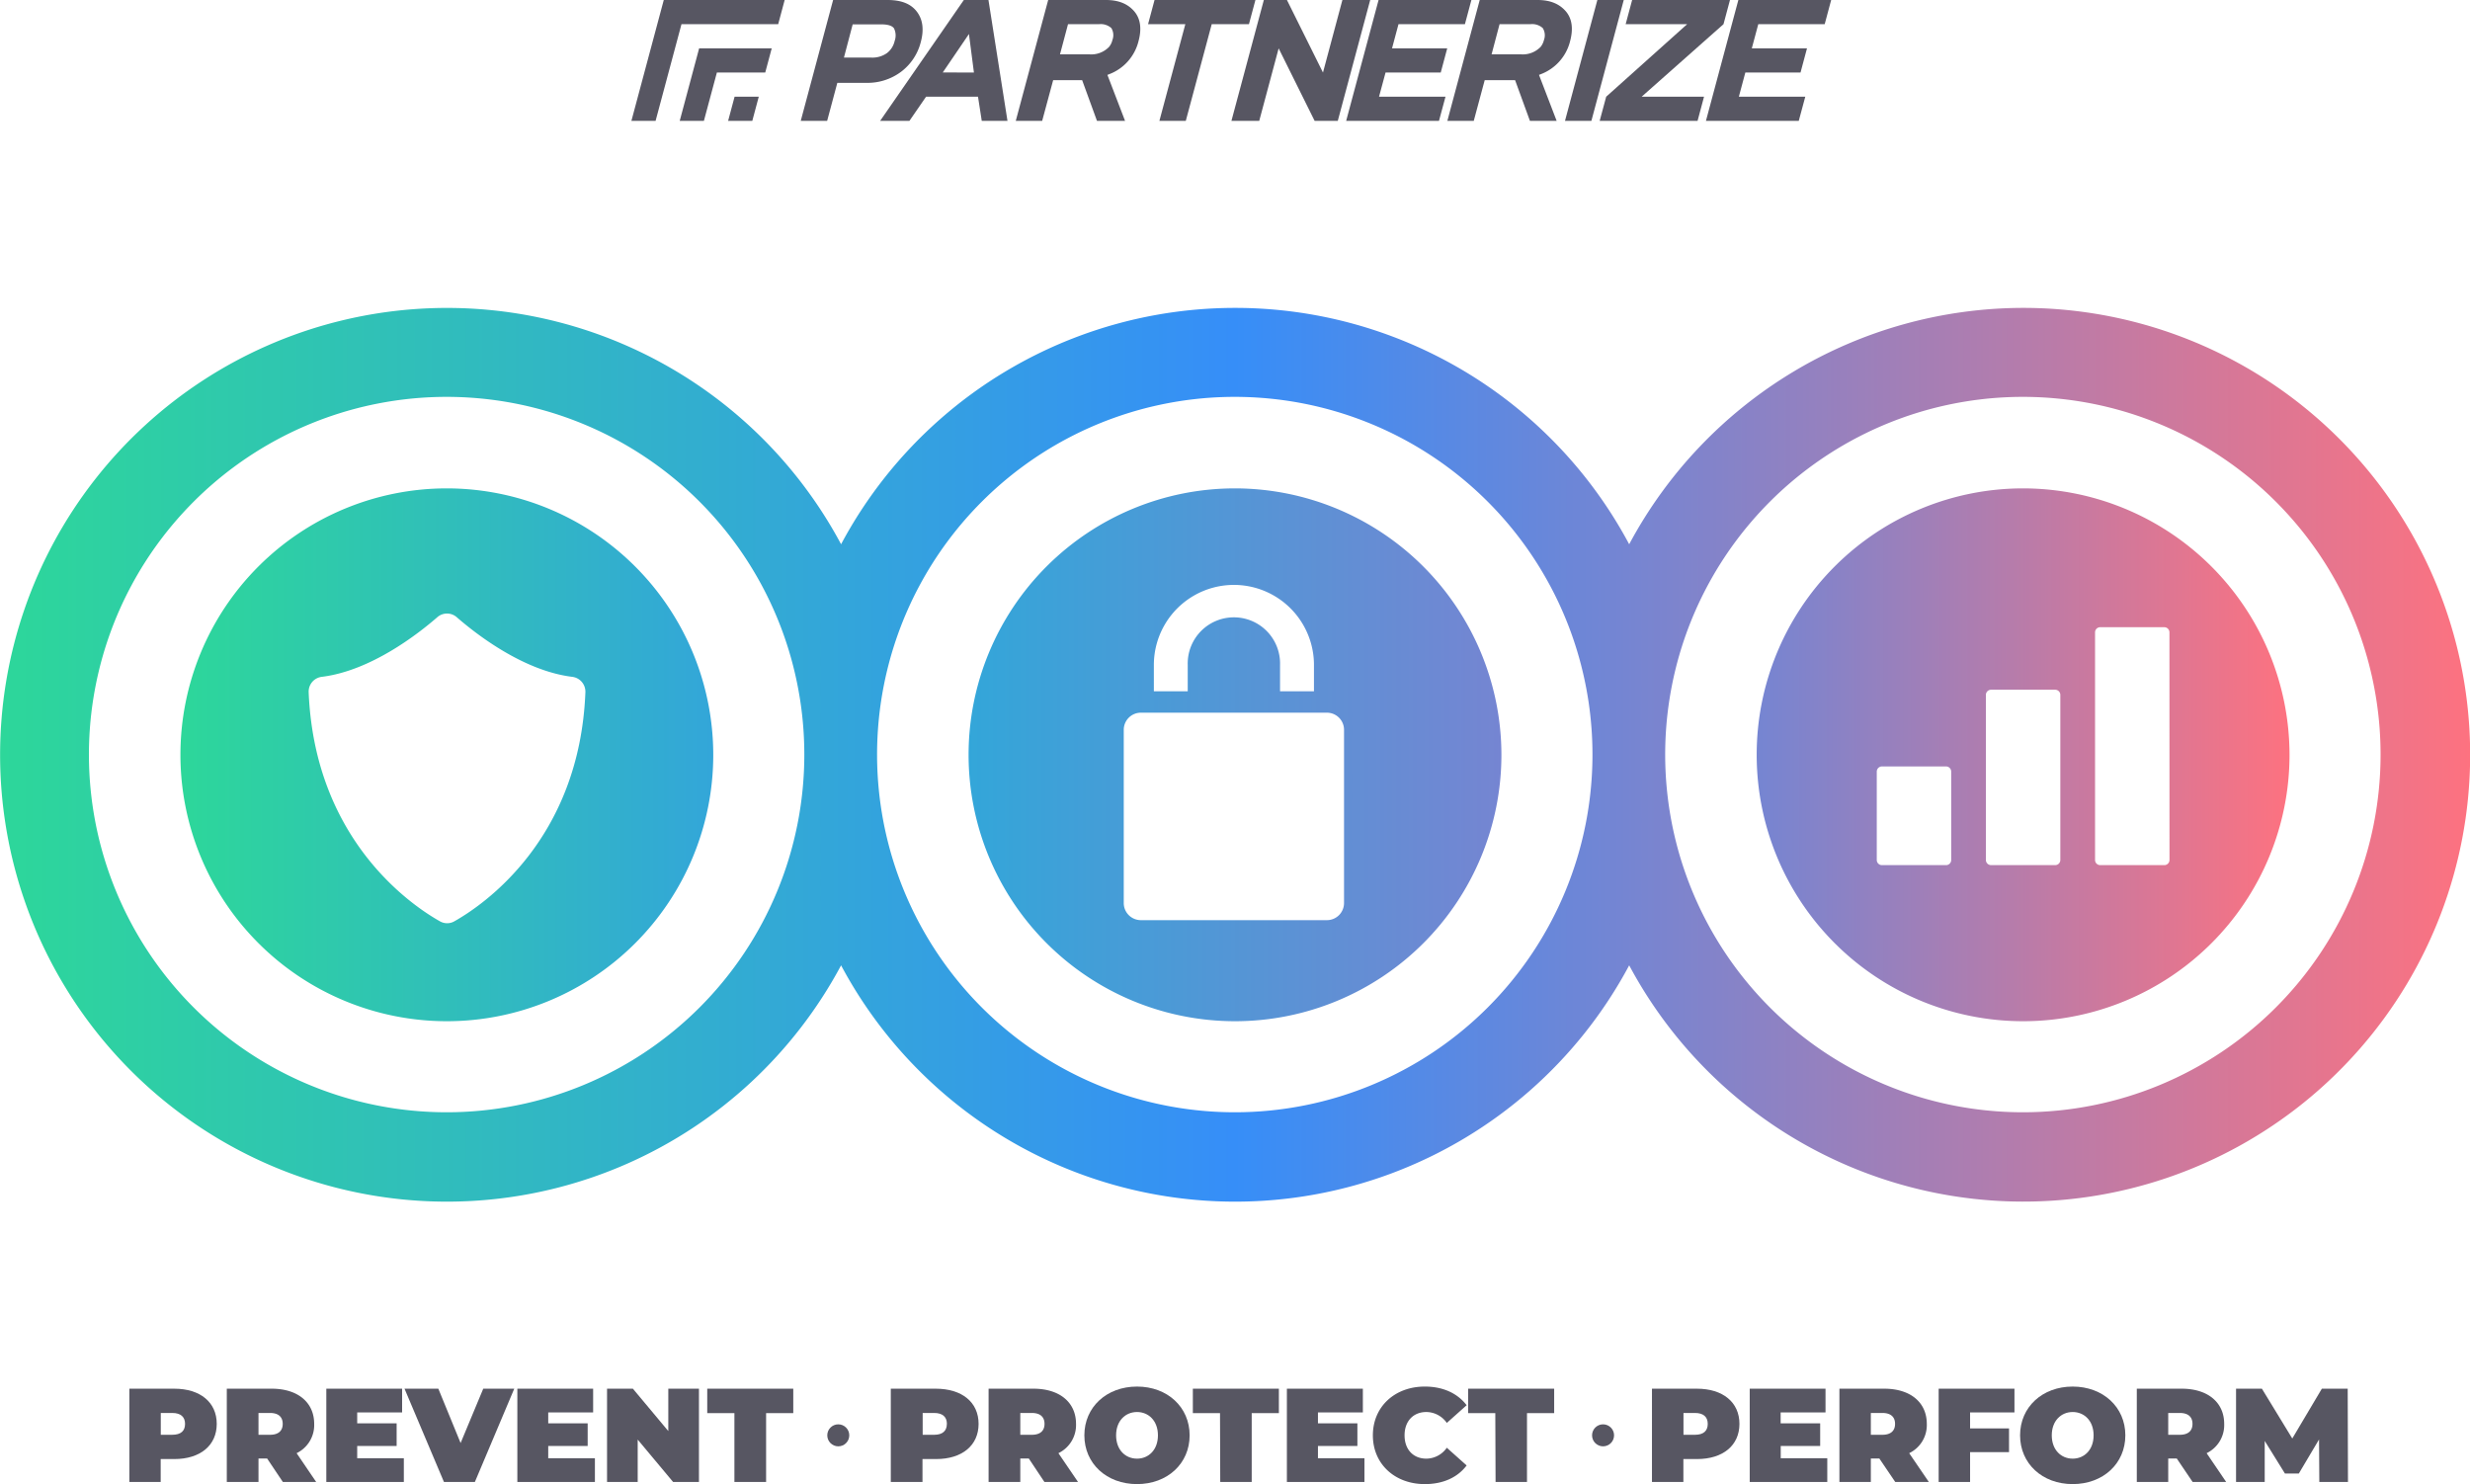
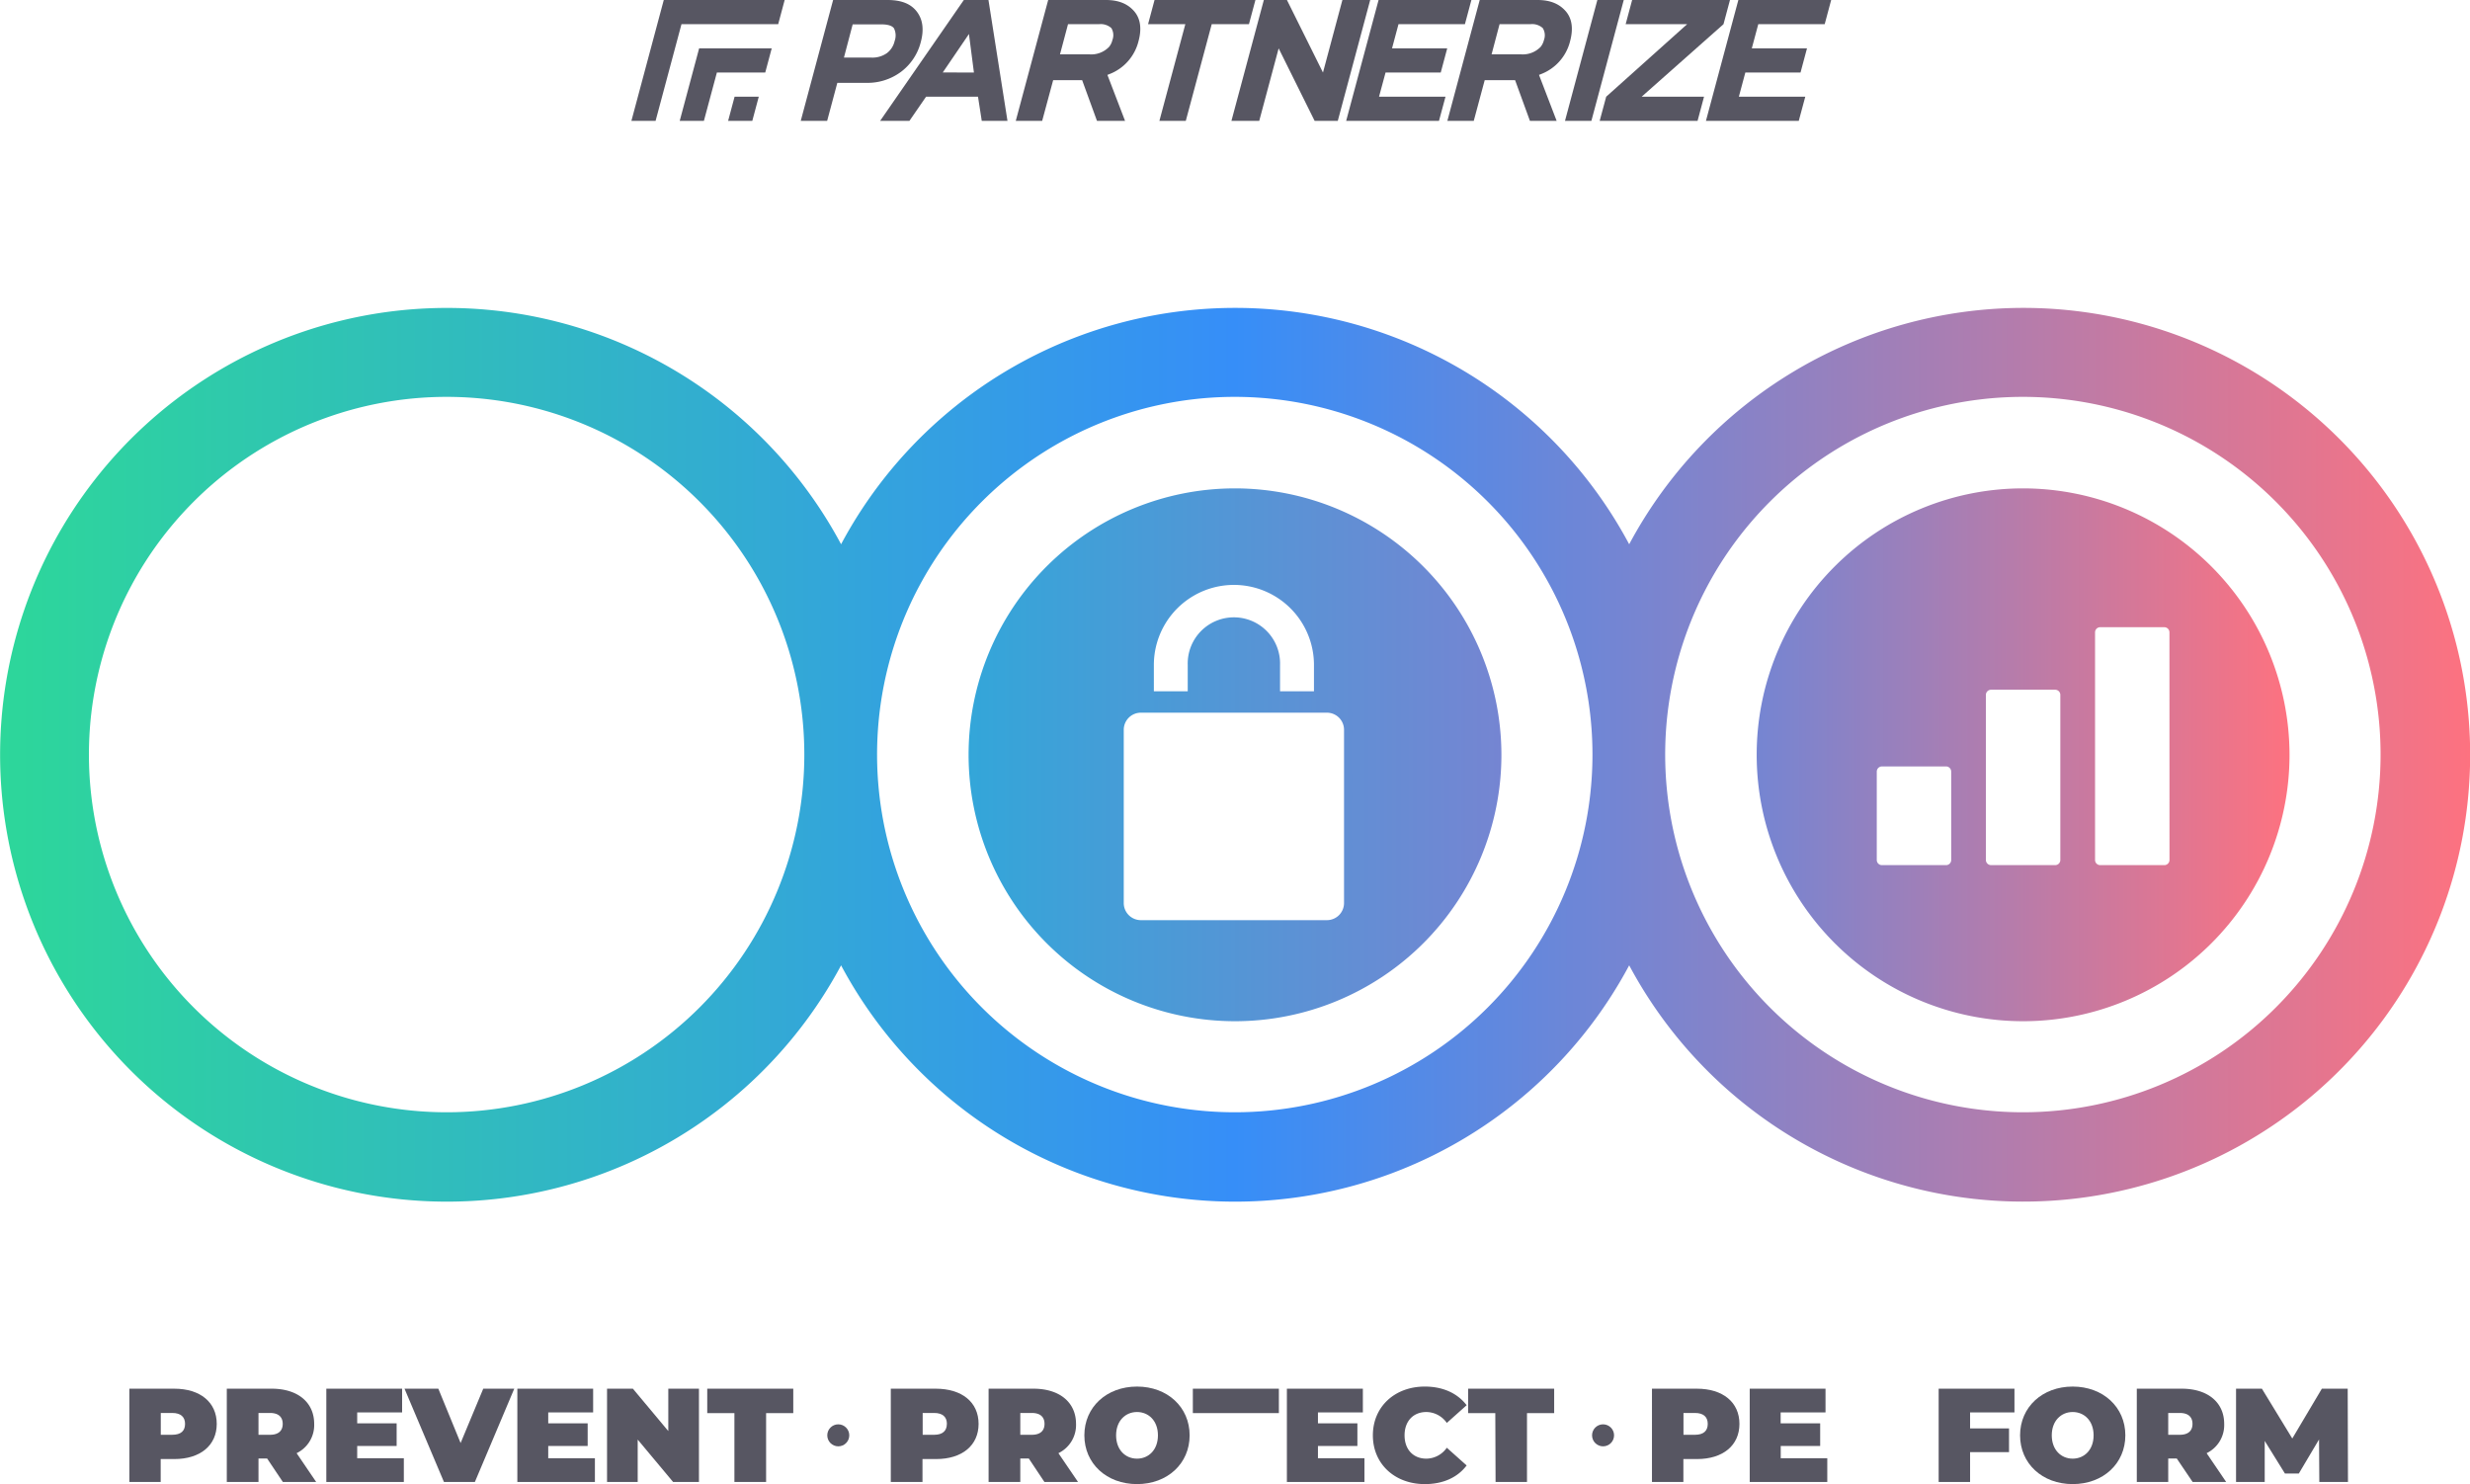
<svg xmlns="http://www.w3.org/2000/svg" viewBox="0 0 545.52 327.77">
  <defs>
    <linearGradient id="a" x1="213.92" y1="166.7" x2="331.6" y2="166.7" gradientUnits="userSpaceOnUse">
      <stop offset="0" stop-color="#33a6d9" />
      <stop offset="1" stop-color="#7585d2" />
    </linearGradient>
    <linearGradient id="b" x1="387.99" y1="166.7" x2="505.66" y2="166.7" gradientUnits="userSpaceOnUse">
      <stop offset="0" stop-color="#7585d2" />
      <stop offset="1" stop-color="#fd7280" />
    </linearGradient>
    <linearGradient id="c" x1="39.86" y1="166.7" x2="157.53" y2="166.7" gradientUnits="userSpaceOnUse">
      <stop offset="0" stop-color="#2dd79a" />
      <stop offset="1" stop-color="#33a6d9" />
    </linearGradient>
    <linearGradient id="d" y1="166.7" x2="545.52" y2="166.7" gradientUnits="userSpaceOnUse">
      <stop offset="0" stop-color="#2dd79a" />
      <stop offset="0.5" stop-color="#368ef8" />
      <stop offset="1" stop-color="#fd7280" />
    </linearGradient>
  </defs>
  <path d="M47.87,314.47c0,4.77-3.65,7.77-9.38,7.77h-3v5.06H28.57V306.7h9.92C44.22,306.7,47.87,309.7,47.87,314.47Zm-7,0c0-1.5-.91-2.41-2.83-2.41H35.51v4.82H38C40,316.88,40.87,316,40.87,314.47Z" fill="#575662" />
  <path d="M59,322.12H57.09v5.18h-7V306.7h9.92c5.73,0,9.38,3,9.38,7.77a6.89,6.89,0,0,1-3.88,6.47l4.32,6.36H62.47Zm.65-10.06H57.09v4.82h2.53c1.91,0,2.82-.91,2.82-2.41S61.53,312.06,59.62,312.06Z" fill="#575662" />
  <path d="M89.19,322.06v5.24H72.07V306.7H88.81v5.24H78.89v2.41H87.6v5H78.89v2.71Z" fill="#575662" />
  <path d="M113.58,306.7l-8.7,20.6H98.05l-8.71-20.6h7.47l4.92,12,5-12Z" fill="#575662" />
  <path d="M131.39,322.06v5.24H114.26V306.7H131v5.24h-9.92v2.41h8.71v5h-8.71v2.71Z" fill="#575662" />
  <path d="M154.37,306.7v20.6h-5.71l-7.82-9.36v9.36h-6.77V306.7h5.71l7.82,9.36V306.7Z" fill="#575662" />
  <path d="M162.2,312.09h-6V306.7h19v5.39h-6V327.3h-7Z" fill="#575662" />
  <path d="M216.13,314.47c0,4.77-3.65,7.77-9.39,7.77h-3v5.06h-7V306.7h9.92C212.48,306.7,216.13,309.7,216.13,314.47Zm-7,0c0-1.5-.91-2.41-2.82-2.41h-2.53v4.82h2.53C208.21,316.88,209.12,316,209.12,314.47Z" fill="#575662" />
  <path d="M227.22,322.12h-1.88v5.18h-7V306.7h9.92c5.74,0,9.39,3,9.39,7.77a6.9,6.9,0,0,1-3.89,6.47l4.33,6.36h-7.42Zm.65-10.06h-2.53v4.82h2.53c1.91,0,2.82-.91,2.82-2.41S229.78,312.06,227.87,312.06Z" fill="#575662" />
  <path d="M239.49,317c0-6.24,4.92-10.77,11.63-10.77s11.62,4.53,11.62,10.77-4.91,10.77-11.62,10.77S239.49,323.24,239.49,317Zm16.25,0c0-3.21-2.06-5.15-4.62-5.15s-4.62,1.94-4.62,5.15,2.06,5.15,4.62,5.15S255.74,320.21,255.74,317Z" fill="#575662" />
-   <path d="M269.45,312.09h-6V306.7h19v5.39h-6V327.3h-6.95Z" fill="#575662" />
+   <path d="M269.45,312.09h-6V306.7h19v5.39h-6h-6.95Z" fill="#575662" />
  <path d="M301.35,322.06v5.24H284.22V306.7H301v5.24h-9.92v2.41h8.71v5h-8.71v2.71Z" fill="#575662" />
  <path d="M303.21,317c0-6.33,4.85-10.77,11.47-10.77,4,0,7.21,1.47,9.24,4.12l-4.38,3.91a5.57,5.57,0,0,0-4.51-2.41c-2.88,0-4.82,2-4.82,5.15s1.94,5.15,4.82,5.15a5.57,5.57,0,0,0,4.51-2.41l4.38,3.91c-2,2.65-5.21,4.12-9.24,4.12C308.06,327.77,303.21,323.33,303.21,317Z" fill="#575662" />
  <path d="M330.25,312.09h-6V306.7h19v5.39h-6V327.3h-6.94Z" fill="#575662" />
  <path d="M384.17,314.47c0,4.77-3.65,7.77-9.38,7.77h-3v5.06h-6.94V306.7h9.92C380.52,306.7,384.17,309.7,384.17,314.47Zm-7,0c0-1.5-.91-2.41-2.83-2.41h-2.53v4.82h2.53C376.26,316.88,377.17,316,377.17,314.47Z" fill="#575662" />
  <path d="M403.57,322.06v5.24H386.44V306.7h16.74v5.24h-9.91v2.41H402v5h-8.71v2.71Z" fill="#575662" />
-   <path d="M415.07,322.12h-1.88v5.18h-6.94V306.7h9.91c5.74,0,9.39,3,9.39,7.77a6.88,6.88,0,0,1-3.89,6.47L426,327.3h-7.42Zm.65-10.06h-2.53v4.82h2.53c1.91,0,2.82-.91,2.82-2.41S417.63,312.06,415.72,312.06Z" fill="#575662" />
  <path d="M435.11,311.94v3.53h8.6v5.24h-8.6v6.59h-6.94V306.7h16.74v5.24Z" fill="#575662" />
  <path d="M446.15,317c0-6.24,4.92-10.77,11.62-10.77S469.4,310.76,469.4,317s-4.92,10.77-11.63,10.77S446.15,323.24,446.15,317Zm16.24,0c0-3.21-2.06-5.15-4.62-5.15s-4.62,1.94-4.62,5.15,2.06,5.15,4.62,5.15S462.39,320.21,462.39,317Z" fill="#575662" />
  <path d="M480.76,322.12h-1.89v5.18h-6.94V306.7h9.92c5.73,0,9.38,3,9.38,7.77a6.89,6.89,0,0,1-3.88,6.47l4.32,6.36h-7.41Zm.64-10.06h-2.53v4.82h2.53c1.92,0,2.83-.91,2.83-2.41S483.32,312.06,481.4,312.06Z" fill="#575662" />
  <path d="M512.24,327.3l-.06-9.39-4.47,7.53h-3.06l-4.47-7.21v9.07h-6.33V306.7h5.71l6.71,11,6.53-11h5.71l.06,20.6Z" fill="#575662" />
  <polygon points="139.45 26.7 144.79 26.7 150.51 5.34 171.87 5.34 173.3 0 146.6 0 139.45 26.7" fill="#575662" />
  <polygon points="160.81 26.7 166.15 26.7 167.58 21.36 162.24 21.36 160.81 26.7" fill="#575662" />
  <polygon points="150.12 26.7 155.46 26.7 158.33 16.02 169.01 16.02 170.44 10.68 154.41 10.68 150.12 26.7" fill="#575662" />
  <path d="M203.37,9.26c.74-2.75.43-5-.91-6.73S199,0,196,0H184l-7.15,26.7h5.83l2.25-8.4h6.47a12.4,12.4,0,0,0,7.6-2.44A11.85,11.85,0,0,0,203.37,9.26Zm-5.78-.21a4.63,4.63,0,0,1-1.69,2.67,5.54,5.54,0,0,1-3.44,1h-6.07l1.93-7.34h6.31c1.4,0,2.35.27,2.8.85A3.56,3.56,0,0,1,197.59,9.05Z" fill="#575662" />
  <path d="M212.87,0,194.38,26.7h6.47l3.68-5.34H216l.83,5.34h5.68L218.31,0Zm-4.65,16L214,7.51l1.1,8.51Z" fill="#575662" />
  <path d="M244.25,0H231.5l-7.16,26.7h5.83l2.43-9H239l3.28,9h6.2l-3.9-10.16.38-.15a10.48,10.48,0,0,0,6.5-7.34c.74-2.75.41-5-1-6.6S247.06,0,244.25,0Zm1.44,8.82a3.78,3.78,0,0,1-.73,1.52A5.45,5.45,0,0,1,240.57,12h-6.46l1.77-6.66h6.84a3.53,3.53,0,0,1,2.73.86A3,3,0,0,1,245.69,8.82Z" fill="#575662" />
  <polygon points="277.27 0 254.99 0 253.56 5.34 261.79 5.34 256.06 26.7 261.89 26.7 267.62 5.34 275.84 5.34 277.27 0" fill="#575662" />
  <polygon points="296.48 0 292.19 16.02 284.23 0 279.13 0 271.97 26.7 278.11 26.7 282.4 10.68 290.35 26.7 295.46 26.7 302.62 0 296.48 0" fill="#575662" />
  <polygon points="318.2 16.02 319.63 10.68 307.44 10.68 308.87 5.34 323.54 5.34 324.97 0 304.47 0 297.31 26.7 317.81 26.7 319.25 21.36 304.57 21.36 306.01 16.02 318.2 16.02" fill="#575662" />
  <path d="M346.78,9.05c.73-2.75.41-5-1-6.6S342.38,0,339.56,0H326.81l-7.15,26.7h5.83l2.42-9h6.71l3.28,9h5.9l-3.9-10.16.38-.15A10.48,10.48,0,0,0,346.78,9.05ZM335.89,12h-6.46l1.76-6.66H338a3.51,3.51,0,0,1,2.73.86A3,3,0,0,1,341,8.82a3.92,3.92,0,0,1-.73,1.52A5.47,5.47,0,0,1,335.89,12Z" fill="#575662" />
  <polygon points="352.79 0 345.64 26.7 351.47 26.7 358.62 0 352.79 0" fill="#575662" />
  <polygon points="380.65 5.34 382.08 0 360.47 0 359.04 5.34 372.62 5.34 354.74 21.36 353.3 26.7 374.92 26.7 376.35 21.36 362.57 21.36 380.65 5.34" fill="#575662" />
  <polygon points="403 5.34 404.43 0 383.93 0 376.77 26.7 397.27 26.7 398.71 21.36 384.04 21.36 385.47 16.02 397.66 16.02 399.09 10.68 386.9 10.68 388.33 5.34 403 5.34" fill="#575662" />
  <circle cx="185.14" cy="317" r="2.43" fill="#575662" />
  <circle cx="354.05" cy="317" r="2.43" fill="#575662" />
  <path d="M272.76,107.86A58.84,58.84,0,1,0,331.6,166.7,58.91,58.91,0,0,0,272.76,107.86Zm-17.92,39a17.68,17.68,0,1,1,35.36,0v5.82h-7.49v-5.82a10.2,10.2,0,1,0-20.39,0v5.82h-7.48Zm42,52.54a3.78,3.78,0,0,1-3.74,3.82H251.93a3.78,3.78,0,0,1-3.74-3.82V161.21a3.78,3.78,0,0,1,3.74-3.81H293.1a3.78,3.78,0,0,1,3.74,3.81Z" fill="url(#a)" />
  <path d="M446.82,107.86a58.84,58.84,0,1,0,58.84,58.84A58.9,58.9,0,0,0,446.82,107.86Zm-15.88,82.07a1.14,1.14,0,0,1-1.15,1.14H415.64a1.14,1.14,0,0,1-1.14-1.14V170.42a1.15,1.15,0,0,1,1.14-1.15h14.15a1.15,1.15,0,0,1,1.15,1.15Zm24.1,0a1.14,1.14,0,0,1-1.14,1.14H439.75a1.15,1.15,0,0,1-1.15-1.14V153.47a1.15,1.15,0,0,1,1.15-1.14H453.9a1.14,1.14,0,0,1,1.14,1.14Zm24.11,0a1.14,1.14,0,0,1-1.14,1.14H463.85a1.14,1.14,0,0,1-1.14-1.14V139.66a1.14,1.14,0,0,1,1.14-1.14H478a1.14,1.14,0,0,1,1.14,1.14Z" fill="url(#b)" />
-   <path d="M98.69,107.86a58.84,58.84,0,1,0,58.84,58.84A58.9,58.9,0,0,0,98.69,107.86Zm1.65,95.62a3.2,3.2,0,0,1-3.17,0c-6.08-3.42-27.64-17.81-29-50.61a3.29,3.29,0,0,1,2.92-3.39c10.79-1.34,21.18-9.41,25.52-13.19a3.25,3.25,0,0,1,4.24,0c4.33,3.78,14.72,11.85,25.51,13.19a3.3,3.3,0,0,1,2.93,3.39C128,185.67,106.42,200.06,100.34,203.48Z" fill="url(#c)" />
  <path d="M446.82,68a98.79,98.79,0,0,0-87,52.2,98.65,98.65,0,0,0-174.06,0,98.69,98.69,0,1,0,0,93,98.66,98.66,0,0,0,174.06,0A98.69,98.69,0,1,0,446.82,68ZM98.69,245.65a79,79,0,1,1,78.95-79A79,79,0,0,1,98.69,245.65Zm174.07,0a79,79,0,1,1,78.95-79A79,79,0,0,1,272.76,245.65Zm174.06,0a79,79,0,1,1,78.95-79A79,79,0,0,1,446.82,245.65Z" fill="url(#d)" />
</svg>